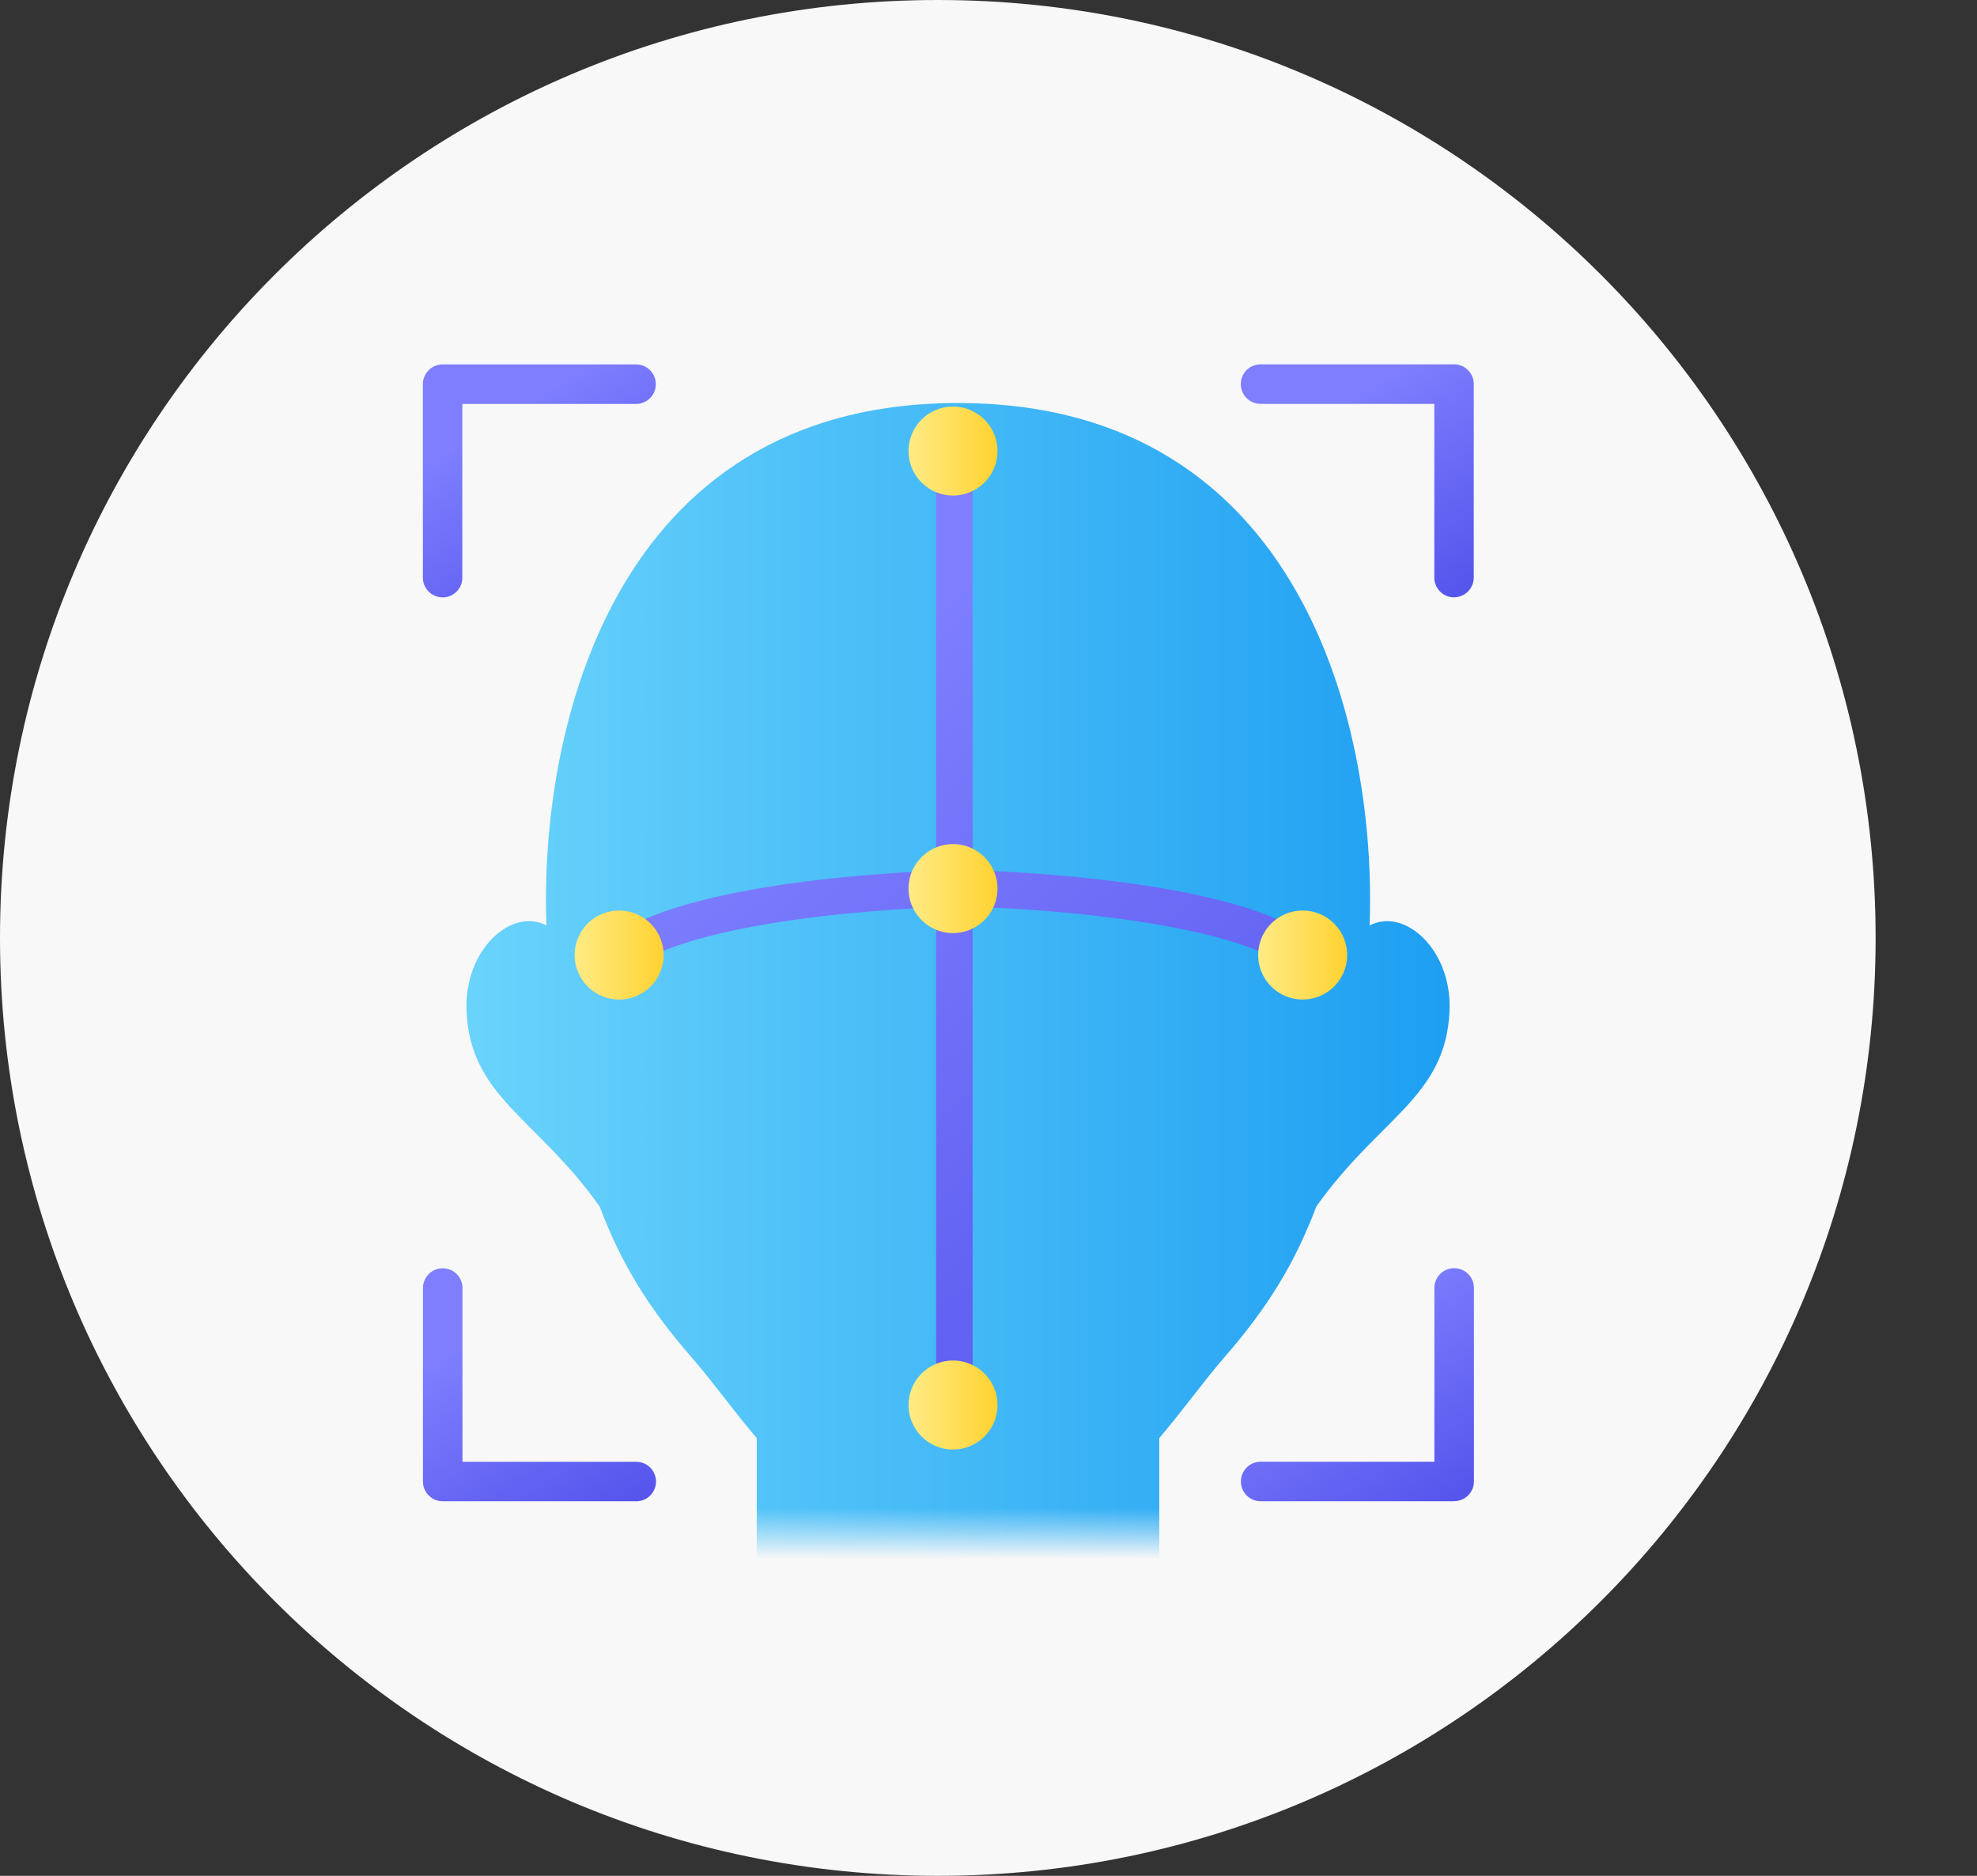
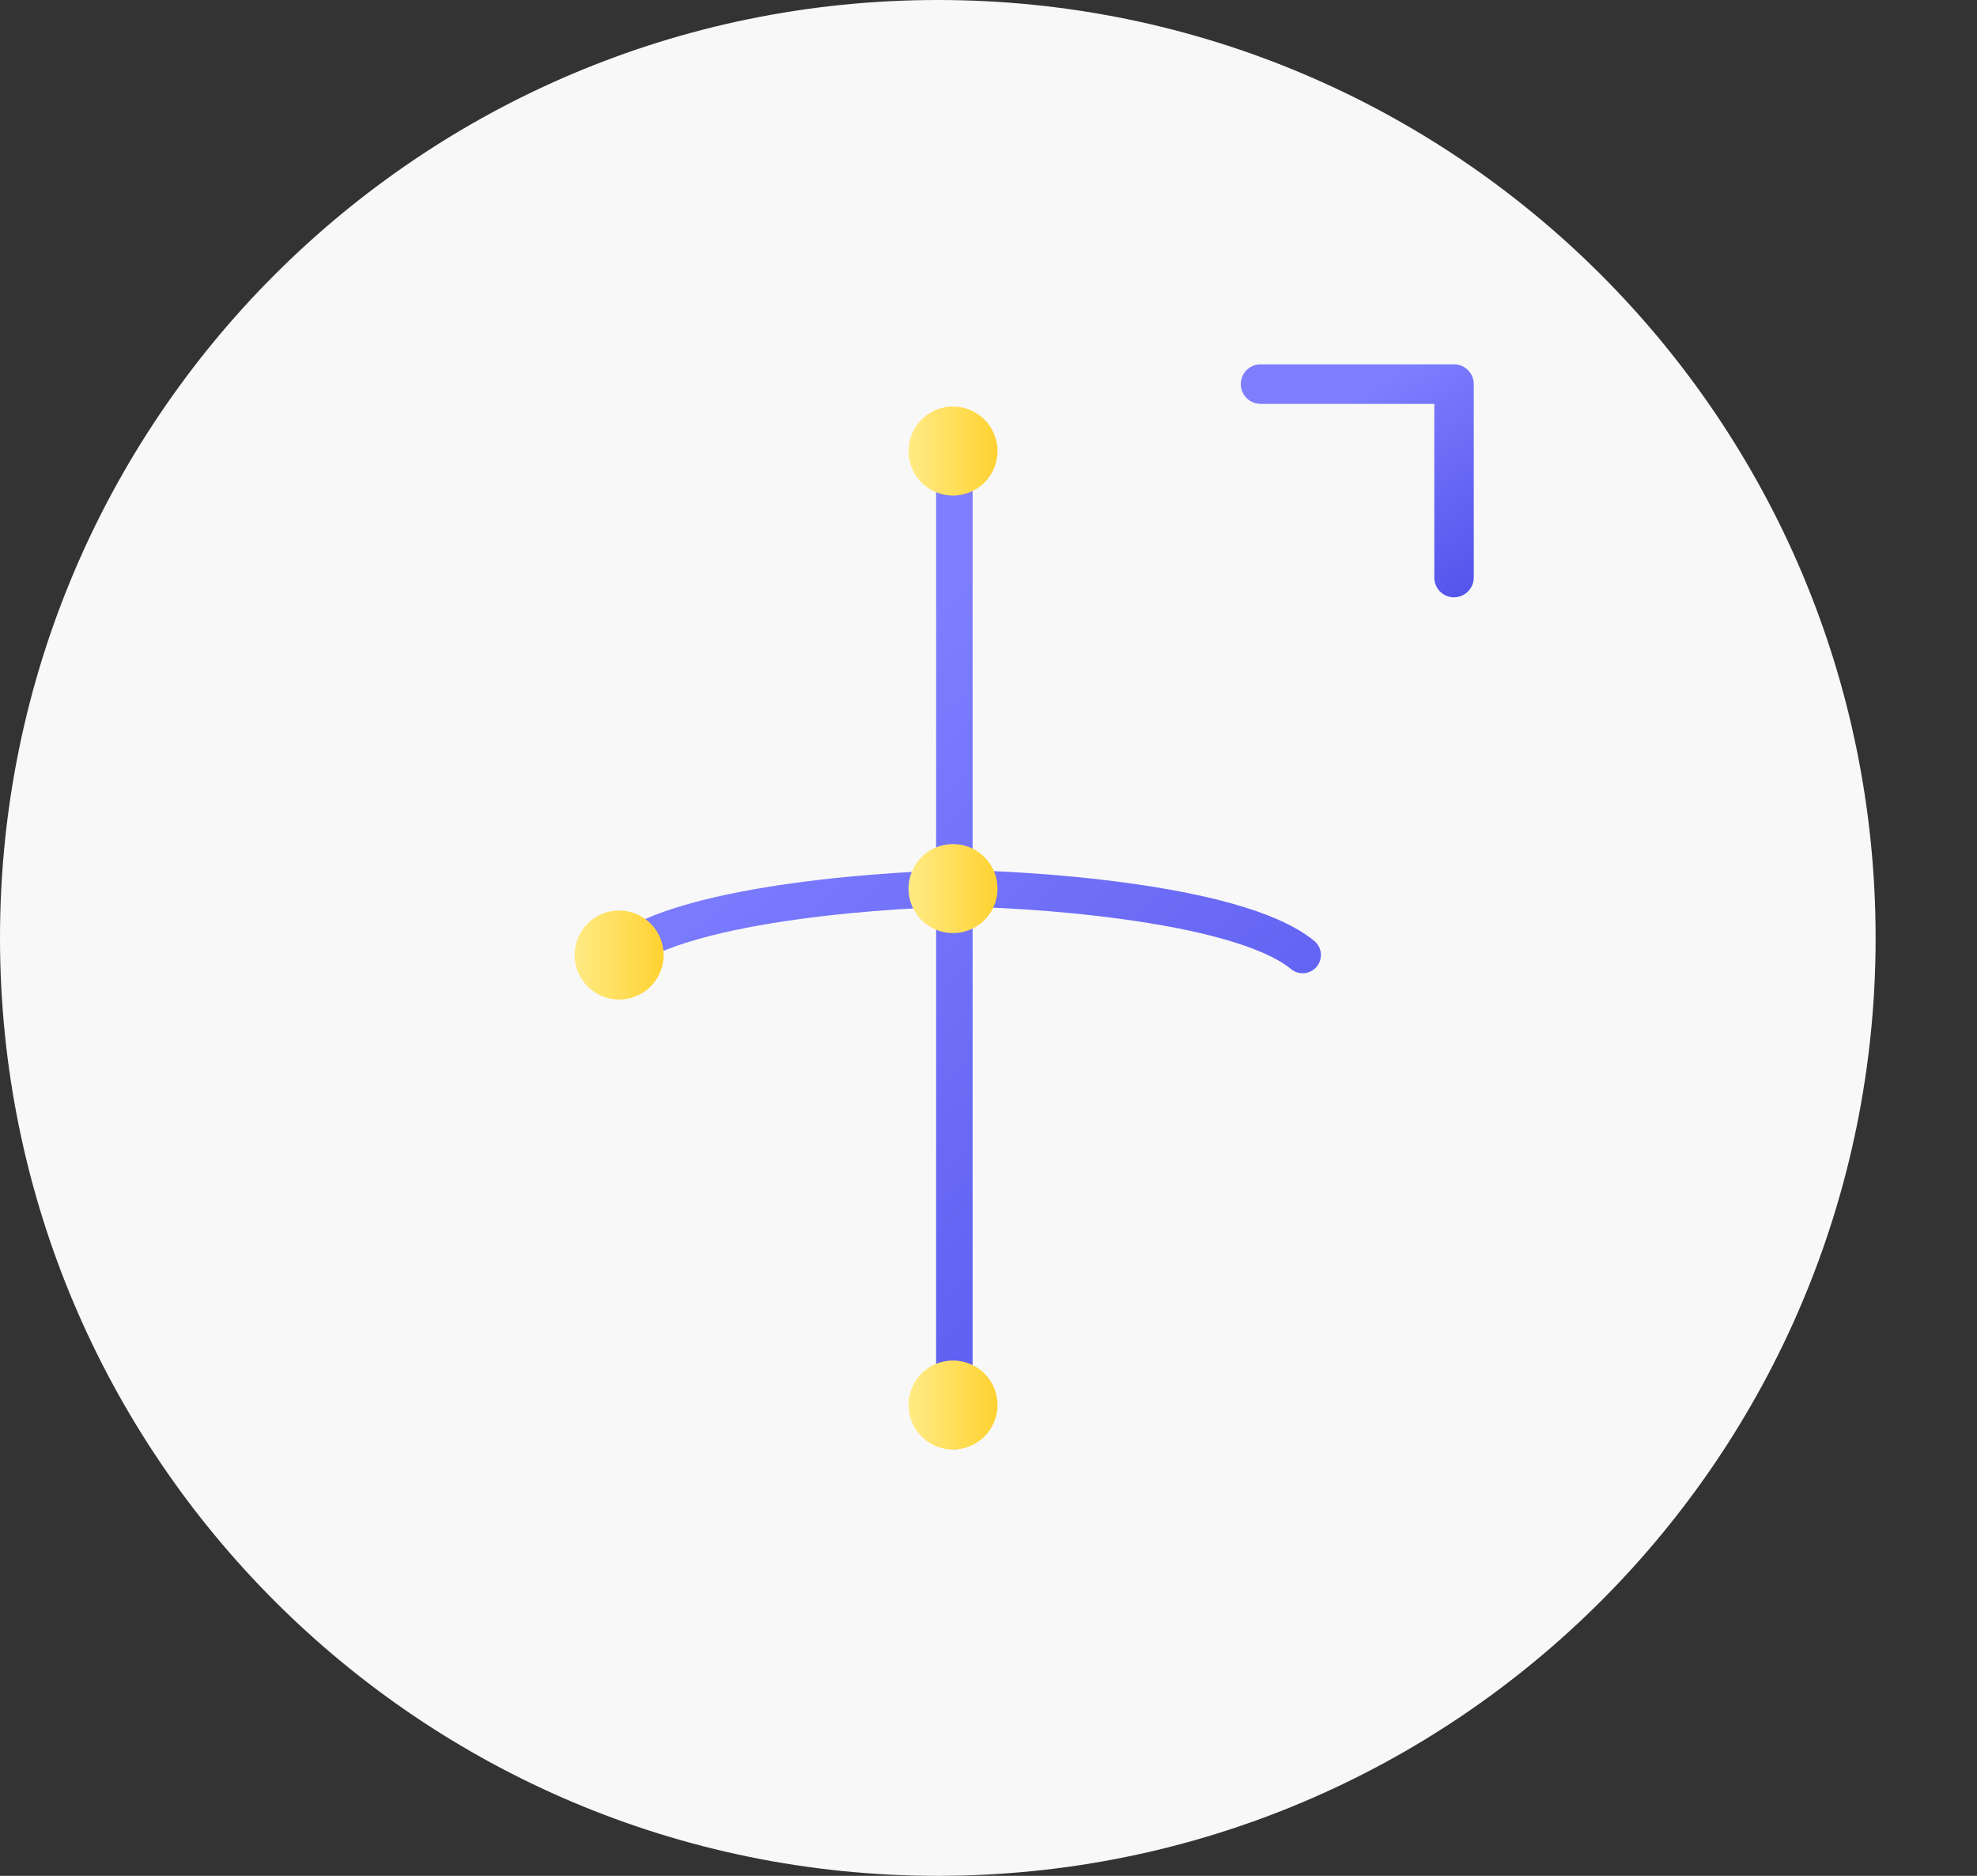
<svg xmlns="http://www.w3.org/2000/svg" width="78" height="74" fill="none">
  <rect width="100%" height="100%" fill="#333333" stroke="none" />
  <path d="M37 74c20.434 0 37-16.566 37-37S57.434 0 37 0 0 16.566 0 37s16.566 37 37 37z" fill="#F8F8F8" />
  <mask id="a" style="mask-type:luminance" maskUnits="userSpaceOnUse" x="0" y="9" width="78" height="52">
    <path d="M77.35 9.576H.936v50.957H77.35V9.576z" fill="#fff" />
  </mask>
  <g mask="url(#a)">
-     <path d="M71.344 73.533c-.37-1.296-.88-2.595-1.815-3.566-.787-.82-1.822-1.349-2.86-1.804-5.374-2.348-11.355-.777-16.754-3.065-1.709-.724-3.47-1.737-4.177-3.45V56.73c.964-1.134 1.783-2.285 2.553-3.167 1.71-1.964 2.786-3.7 3.644-5.97 2.496-3.514 5.105-4.305 5.254-7.709.106-2.404-1.758-4.102-3.153-3.375v-.007c.286-7.49-2.49-20.603-16.239-20.603-13.748 0-16.524 13.12-16.238 20.61-1.394-.727-3.255.97-3.153 3.375.149 3.404 2.758 4.195 5.254 7.712.855 2.27 1.931 4.007 3.644 5.97.77.883 1.589 2.034 2.553 3.167v5.021c-.735 1.646-2.454 2.638-4.124 3.347-5.402 2.288-11.38.717-16.754 3.065-1.038.456-2.076.985-2.86 1.804-.932.971-1.44 2.27-1.815 3.567-1.324 4.614-1.18 11.817-1.045 16.56.148 5.196.766 10.422 1.148 15.609h66.827c.382-5.187 1-10.413 1.148-15.61.138-4.742.282-11.945-1.045-16.56l.007-.003z" fill="url(#paint0_linear_2055_2242)" />
-   </g>
-   <path d="M17.464 23.565a.78.78 0 01-.78-.78v-7.63c0-.43.35-.78.78-.78h7.63a.78.78 0 010 1.56h-6.853v6.853a.78.78 0 01-.78.78l.003-.003z" fill="url(#paint1_linear_2055_2242)" />
+     </g>
  <path d="M57.369 23.565a.78.78 0 01-.78-.78v-6.853h-6.854a.78.78 0 010-1.56h7.63a.78.78 0 01.78.78v7.63a.78.78 0 01-.78.78l.004.003z" fill="url(#paint2_linear_2055_2242)" />
-   <path d="M25.097 59.223h-7.63a.78.78 0 01-.78-.78v-7.63a.78.78 0 011.56 0v6.853h6.854a.78.78 0 010 1.56l-.004-.003z" fill="url(#paint3_linear_2055_2242)" />
-   <path d="M57.369 59.223h-7.63a.78.78 0 010-1.56h6.853v-6.854a.78.78 0 011.56 0v7.63a.78.78 0 01-.78.78l-.003.004z" fill="url(#paint4_linear_2055_2242)" />
  <path d="M51.395 37.674c-2.638-2.164-11.433-2.62-13.485-2.62-2.05 0-10.846.456-13.484 2.62m13.227-19.882v38.659" stroke="url(#paint5_linear_2055_2242)" stroke-width="1.44" stroke-linecap="round" stroke-linejoin="round" />
  <path d="M24.427 39.43a1.755 1.755 0 100-3.51 1.755 1.755 0 000 3.51z" fill="url(#paint6_linear_2055_2242)" />
-   <path d="M51.395 39.43a1.755 1.755 0 100-3.51 1.755 1.755 0 000 3.51z" fill="url(#paint7_linear_2055_2242)" />
  <path d="M37.6 36.809a1.755 1.755 0 100-3.51 1.755 1.755 0 000 3.51z" fill="url(#paint8_linear_2055_2242)" />
  <path d="M37.6 57.182a1.755 1.755 0 100-3.51 1.755 1.755 0 000 3.51z" fill="url(#paint9_linear_2055_2242)" />
  <path d="M37.6 19.548a1.755 1.755 0 100-3.51 1.755 1.755 0 000 3.51z" fill="url(#paint10_linear_2055_2242)" />
  <defs>
    <linearGradient id="paint0_linear_2055_2242" x1="3.175" y1="60.803" x2="72.468" y2="60.803" gradientUnits="userSpaceOnUse">
      <stop stop-color="#87E8FF" />
      <stop offset="1" stop-color="#008AEE" />
    </linearGradient>
    <linearGradient id="paint1_linear_2055_2242" x1="18.047" y1="17.568" x2="22.512" y2="24.862" gradientUnits="userSpaceOnUse">
      <stop stop-color="#7E7EFF" />
      <stop offset="1" stop-color="#5656ED" />
    </linearGradient>
    <linearGradient id="paint2_linear_2055_2242" x1="50.319" y1="17.564" x2="54.784" y2="24.858" gradientUnits="userSpaceOnUse">
      <stop stop-color="#7E7EFF" />
      <stop offset="1" stop-color="#5656ED" />
    </linearGradient>
    <linearGradient id="paint3_linear_2055_2242" x1="18.051" y1="53.225" x2="22.515" y2="60.521" gradientUnits="userSpaceOnUse">
      <stop stop-color="#7E7EFF" />
      <stop offset="1" stop-color="#5656ED" />
    </linearGradient>
    <linearGradient id="paint4_linear_2055_2242" x1="50.322" y1="53.222" x2="54.787" y2="60.517" gradientUnits="userSpaceOnUse">
      <stop stop-color="#7E7EFF" />
      <stop offset="1" stop-color="#5656ED" />
    </linearGradient>
    <linearGradient id="paint5_linear_2055_2242" x1="28.427" y1="31.218" x2="49.328" y2="55.046" gradientUnits="userSpaceOnUse">
      <stop stop-color="#7E7EFF" />
      <stop offset="1" stop-color="#5656ED" />
    </linearGradient>
    <linearGradient id="paint6_linear_2055_2242" x1="22.672" y1="37.674" x2="26.181" y2="37.674" gradientUnits="userSpaceOnUse">
      <stop stop-color="#FFEB85" />
      <stop offset="1" stop-color="#FFD231" />
    </linearGradient>
    <linearGradient id="paint7_linear_2055_2242" x1="49.64" y1="37.674" x2="53.15" y2="37.674" gradientUnits="userSpaceOnUse">
      <stop stop-color="#FFEB85" />
      <stop offset="1" stop-color="#FFD231" />
    </linearGradient>
    <linearGradient id="paint8_linear_2055_2242" x1="35.845" y1="35.054" x2="39.355" y2="35.054" gradientUnits="userSpaceOnUse">
      <stop stop-color="#FFEB85" />
      <stop offset="1" stop-color="#FFD231" />
    </linearGradient>
    <linearGradient id="paint9_linear_2055_2242" x1="35.845" y1="55.428" x2="39.355" y2="55.428" gradientUnits="userSpaceOnUse">
      <stop stop-color="#FFEB85" />
      <stop offset="1" stop-color="#FFD231" />
    </linearGradient>
    <linearGradient id="paint10_linear_2055_2242" x1="35.845" y1="17.793" x2="39.355" y2="17.793" gradientUnits="userSpaceOnUse">
      <stop stop-color="#FFEB85" />
      <stop offset="1" stop-color="#FFD231" />
    </linearGradient>
  </defs>
</svg>